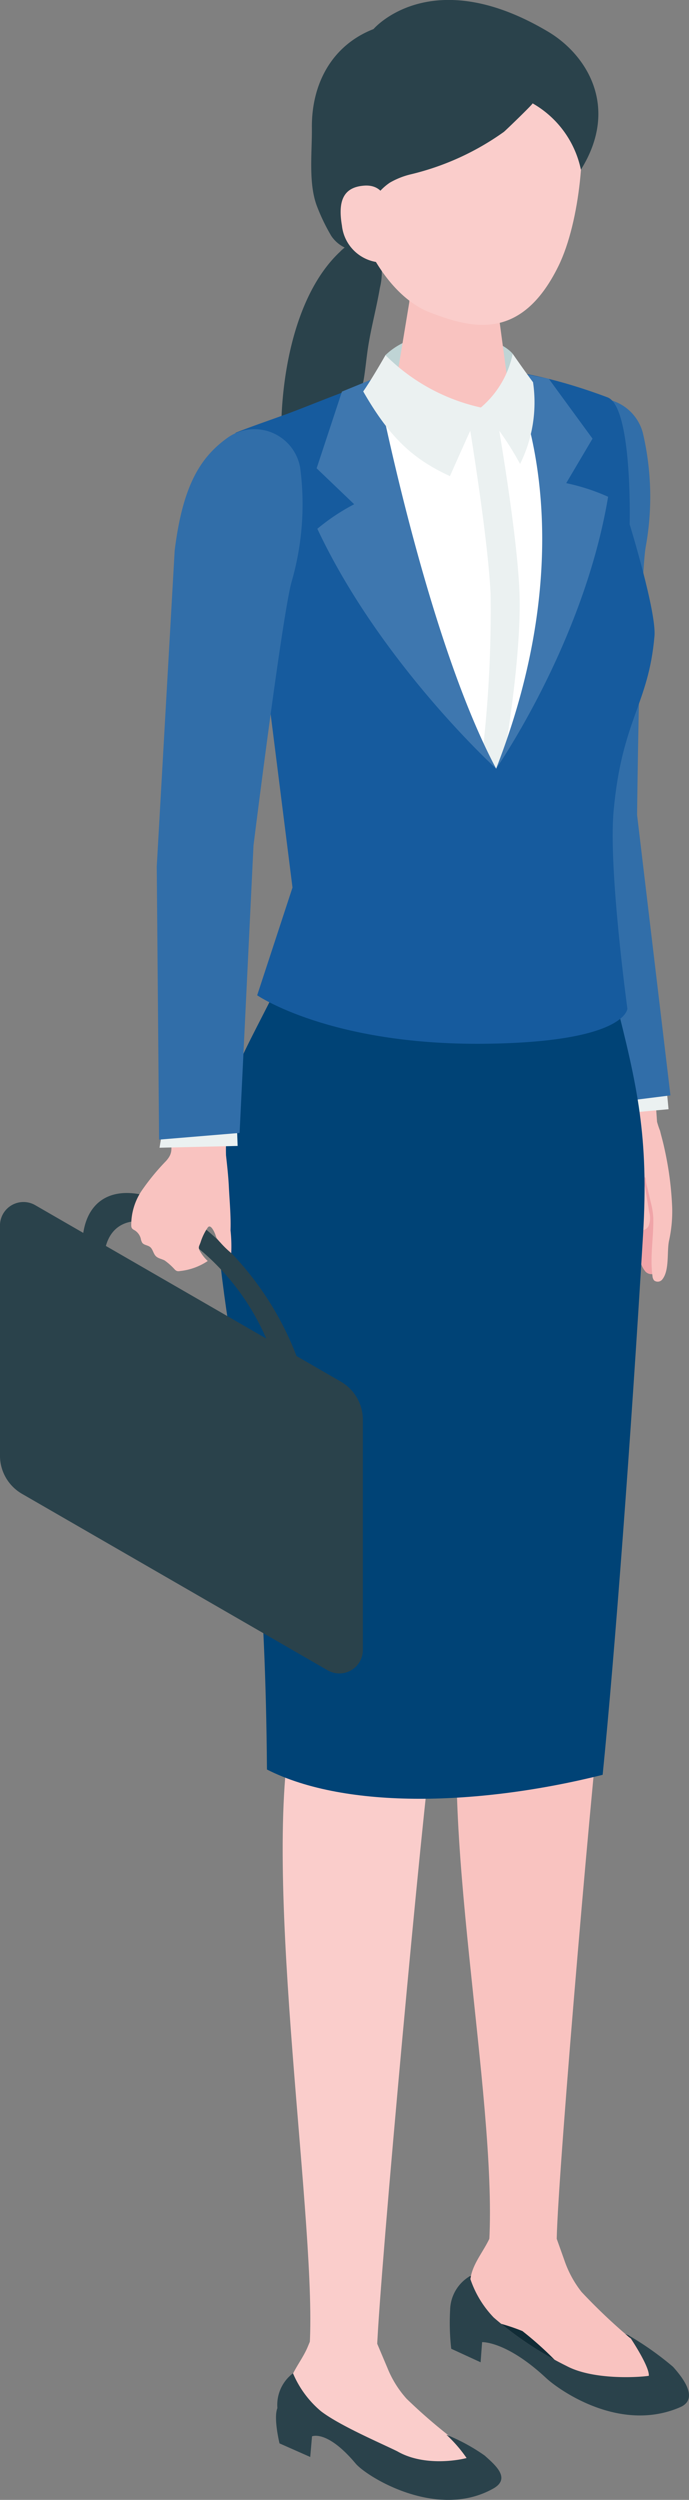
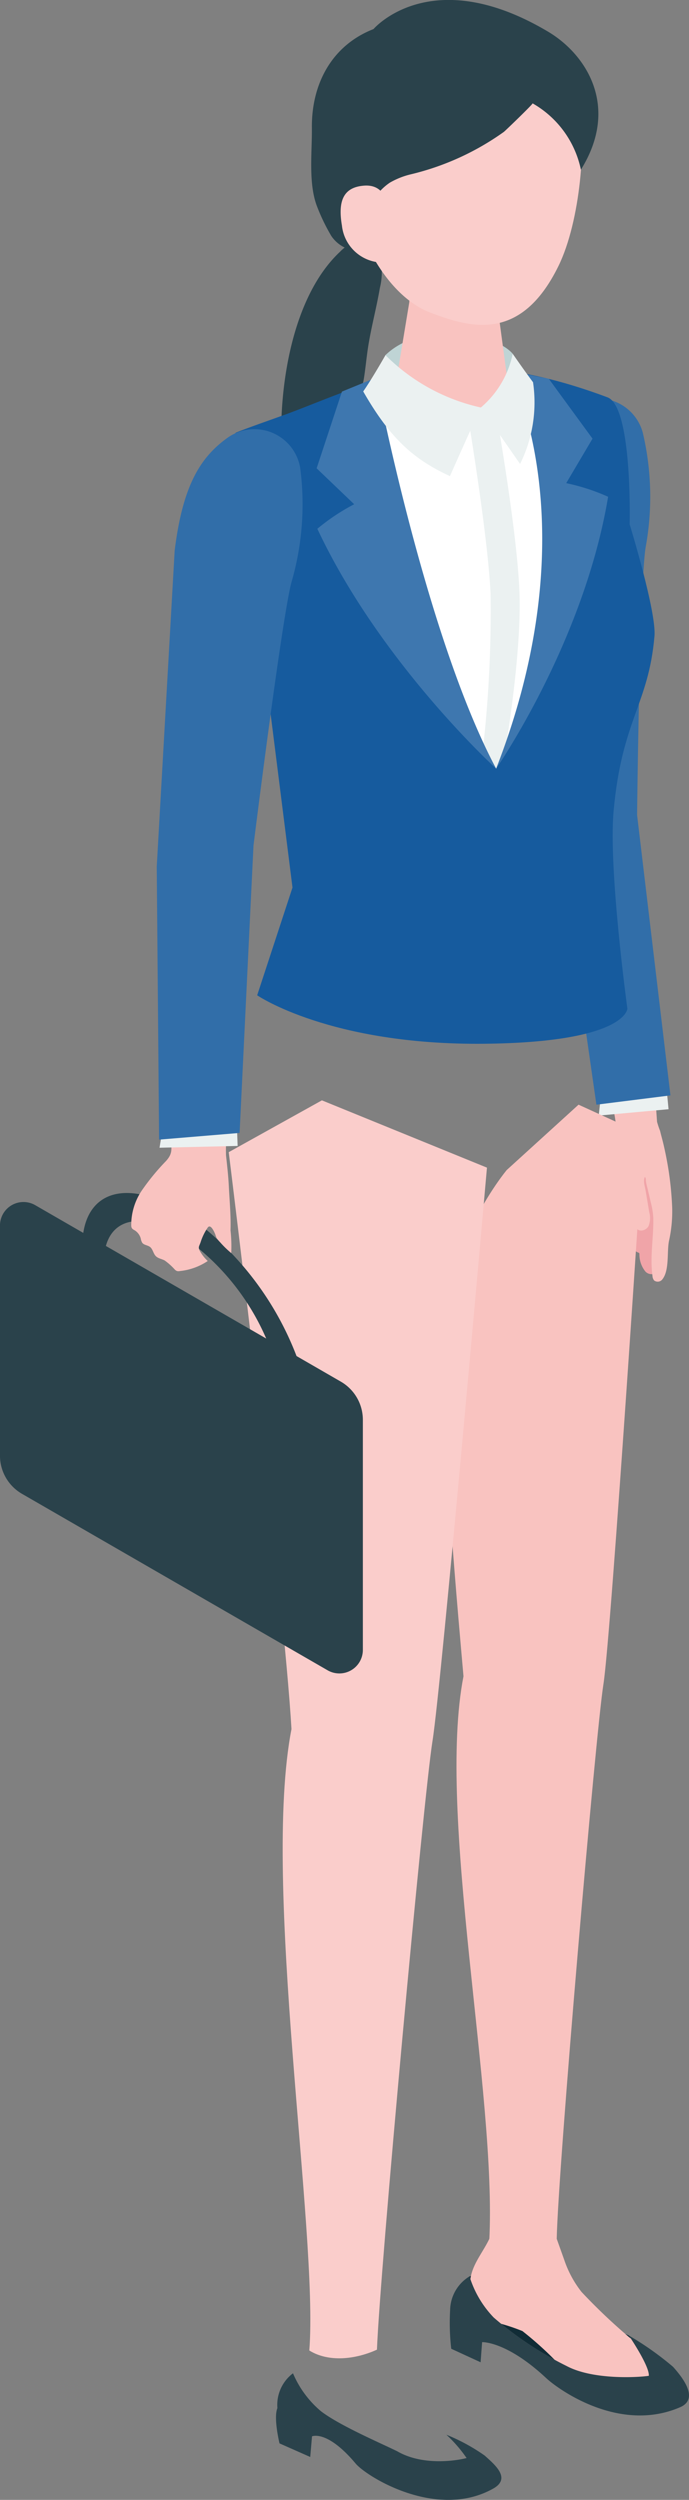
<svg xmlns="http://www.w3.org/2000/svg" id="グループ_444" data-name="グループ 444" width="65.034" height="235.931" viewBox="0 0 65.034 235.931">
  <rect x="0" y="0" width="65.034" height="235.931" fill="#808080" stroke="none" />
  <path id="パス_331" data-name="パス 331" d="M1499.941,720.671c1.8-.261,3.788-.149,5.222-1.264,1.365-1.062,1.73-2.819,1.9-4.437.088-.859.428-1.714.564-2.581.144-.922.229-1.853.367-2.776.289-1.923.81-3.805,1.134-5.723a6.012,6.012,0,0,0-.184-3.509c-.311-.674-.913-1.33-1.682-1.1a4.975,4.975,0,0,0-1.917,1.227C1500.527,705.039,1499.37,714.488,1499.941,720.671Z" transform="translate(-1473.269 -676.731)" fill="#2a424b" />
  <g id="グループ_441" data-name="グループ 441" transform="translate(56.114 98.095)">
    <path id="パス_332" data-name="パス 332" d="M1533.489,781.024a8.142,8.142,0,0,1,.223,1.352,42.127,42.127,0,0,1,.418,4.208,11.309,11.309,0,0,1-.88,3.349,1.121,1.121,0,0,1-.488.745.789.789,0,0,1-.842-.211,2.555,2.555,0,0,1-.558-1.643.175.175,0,0,0-.028-.093.188.188,0,0,0-.089-.046,1.038,1.038,0,0,1-.6-.615,3.066,3.066,0,0,1-.172-.867.607.607,0,0,1-.495-.184,1.525,1.525,0,0,1-.5-1.027c-.028-.434-.091-.862-.15-1.294a23.06,23.06,0,0,1-.251-2.753c-.005-.294-.058-.79.191-1a2.876,2.876,0,0,1,1.4-.378c.575-.074,1.708-.526,2.269-.32A1.089,1.089,0,0,1,1533.489,781.024Z" transform="translate(-1527.121 -768.565)" fill="#f0a4a8" />
    <path id="パス_333" data-name="パス 333" d="M1532.564,784.746l-.3-1.291a5.746,5.746,0,0,1-.15-.667c-.017-.155.019-.268-.094-.41-.2.346.009.952.07,1.324q.17,1.005.338,2.012a2.062,2.062,0,0,1-.064,1.3c-.2.392-.808.592-1.1.257a1.123,1.123,0,0,1-.191-.643,5.708,5.708,0,0,0-1-2.665,10.38,10.38,0,0,1-1.044-1.5,5.277,5.277,0,0,1-.372-1.831c-.071-.9.692-1.884.675-2.774a17.405,17.405,0,0,0-.442-2.539c-.328-1.9-1.319-3.708-1.63-5.605l5.364-.319.539,7.779a8.147,8.147,0,0,0,.286.858c.1.42.22.835.319,1.255q.3,1.277.5,2.575a31.569,31.569,0,0,1,.325,3.42,12.9,12.9,0,0,1-.306,3.161c-.2,1.026.052,2.72-.6,3.575a.555.555,0,0,1-.8.133.755.755,0,0,1-.156-.436c-.249-1.875.124-3.645.078-5.5A7.314,7.314,0,0,0,1532.564,784.746Z" transform="translate(-1527.26 -769.4)" fill="#f9c3c0" />
  </g>
  <path id="パス_334" data-name="パス 334" d="M1534.079,774.14l.143,1.483-6.588.6.14-1.331Z" transform="translate(-1471.118 -670.938)" fill="#ebf1f1" />
  <path id="パス_335" data-name="パス 335" d="M1518.6,881.661a9.669,9.669,0,0,1-2.288-3.889,2.69,2.69,0,0,1,2.495.46c3.623,2.857,5.727,3.611,6.789,3.765,4.571.661,5.758,1.361,5.758,1.361s1.964,2.884,1.882,3.8c-1.023.157-5.264.4-7.753-.922A32.454,32.454,0,0,1,1518.6,881.661Z" transform="translate(-1471.993 -662.935)" fill="#112c36" />
  <path id="パス_336" data-name="パス 336" d="M1532.919,777.926s-3.054,47.23-3.791,51.889-4.279,45.767-4.408,52.315c-1.613,1.274-4.6,1.614-6.368.228.733-13.849-4.985-40.183-2.433-53.293-.334-3.9-2.239-24.269-1.864-31.917.122-8.929,5.948-15.863,5.948-15.863l6.777-6.166Z" transform="translate(-1472.171 -670.863)" fill="#f9c3c0" />
  <path id="パス_337" data-name="パス 337" d="M1518.6,873.552l-.306.731c-.6,1.432-1.77,2.632-1.917,4.184a3.625,3.625,0,0,0,2.015,3.873,18.632,18.632,0,0,1,2.909.911,32.474,32.474,0,0,1,4,3.727,8.064,8.064,0,0,0,5.966,2.222c1.781-.19,2.025-.342,2.89-1.5,1.084-1.447-1.491-2.98-2.724-3.82a54.365,54.365,0,0,1-4.553-4.322,10.087,10.087,0,0,1-1.623-3l-.841-2.358Z" transform="translate(-1471.99 -663.251)" fill="#f9c3c0" />
  <path id="パス_338" data-name="パス 338" d="M1531.486,883.349s1.964,2.884,1.882,3.8c-1.023.157-5.264.4-7.752-.922a32.464,32.464,0,0,1-6.883-4.575,9.662,9.662,0,0,1-2.288-3.889,3.8,3.8,0,0,0-1.831,3.167,21.582,21.582,0,0,0,.105,3.666l2.772,1.275.142-1.9s2.287-.116,6.043,3.389c1.2,1.117,6.943,5.222,12.647,2.754,1.84-.8.2-2.847-.67-3.817A28.99,28.99,0,0,0,1531.486,883.349Z" transform="translate(-1472.127 -662.926)" fill="#2a424b" />
  <path id="パス_339" data-name="パス 339" d="M1524.059,753.113l-2.782-27.674c.134-6.277,1.556-9.062,3.925-11.143a4.383,4.383,0,0,1,7.075,2.17,26.374,26.374,0,0,1,.266,10.873c-.563,3.729-.8,25.222-.8,25.222l3.149,26.467-6.989.878Z" transform="translate(-1471.609 -675.648)" fill="#316ea9" />
  <path id="パス_340" data-name="パス 340" d="M1519.589,781.091s-4.305,48.932-5.141,54.115-4.973,50.144-5.243,57.441c-2.059.936-4.576,1.2-6.384.078.871-11.1-4.516-44.065-1.683-58.644-.712-12.348-5.923-54.451-5.923-54.451l8.794-4.89Z" transform="translate(-1473.625 -670.892)" fill="#facdcb" />
-   <path id="パス_341" data-name="パス 341" d="M1531.777,766c-5.383.847-16.1,3.194-31.13-2.76-2.521,5.727-6.687,11.652-6.681,17.608.021,18.055,4.7,23.333,4.953,57.936,7.521,3.823,20.229,3.375,31.686.5,1.161-11.6,2.658-31.622,3.813-50.96C1534.972,779.044,1533.88,774.251,1531.777,766Z" transform="translate(-1473.721 -671.782)" fill="#004376" />
-   <path id="パス_342" data-name="パス 342" d="M1502.581,883.242l-.3.722c-.579,1.412-1.769,2.613-1.871,4.13-.124,1.839.348,3.476,2,3.911.72.189,2.27-.039,2.966.223,1.434.54,4.669,3.967,4.669,3.967a7.8,7.8,0,0,0,5.863,2.021c1.865-.231,2.631-.4,3.5-1.548,1.089-1.439-1.668-2.871-2.991-3.661a50.879,50.879,0,0,1-4.813-4.114A9.806,9.806,0,0,1,1509.8,886l-.963-2.281Z" transform="translate(-1473.224 -662.502)" fill="#facdcb" />
  <path id="パス_343" data-name="パス 343" d="M1497.869,769.789l3.334-10.171-4.62-36.666c-1.152-4.323-1.144-5.6-.736-6.26.687-.3,3.766-1.384,4.8-1.756,8.168-3.042,15.193-7.239,30.286-1.583,2.068.775,2.148,9.334,2.094,11.984,0,0,2.54,8.258,2.343,10.552-.56,6.49-3.073,7.863-3.857,16.51-.5,5.48,1.3,18.656,1.3,18.656s-.126,3.17-13.5,3.307C1504.746,774.513,1497.869,769.789,1497.869,769.789Z" transform="translate(-1473.595 -675.855)" fill="#165b9e" />
  <path id="パス_344" data-name="パス 344" d="M1515.438,892.052a13.124,13.124,0,0,1,1.908,2.2c-.987.258-4.156.752-6.553-.641-1.657-.813-5.446-2.432-7.2-3.782a9.507,9.507,0,0,1-2.634-3.576,3.737,3.737,0,0,0-1.472,3.286c-.385.944.2,3.33.2,3.33l2.9,1.284.168-1.947s1.416-.652,4.116,2.565c1.034,1.232,7.653,5.358,12.987,2.364,1.721-.966.149-2.252-.8-3.112A17.768,17.768,0,0,0,1515.438,892.052Z" transform="translate(-1473.304 -662.269)" fill="#2a424b" />
  <path id="パス_345" data-name="パス 345" d="M1521.007,709.477c-1.7-1.99-8.588-3.18-12.014.131a19.162,19.162,0,0,1-.708,2.762l5.891,2.422,6.469-.617A34.293,34.293,0,0,0,1521.007,709.477Z" transform="translate(-1472.614 -676.089)" fill="#bfd4d5" />
  <path id="パス_346" data-name="パス 346" d="M1524.205,713.594s1.7,20.939-4.785,34.566c-2.411-4.757-11.648-22.753-10.79-32.85l9.346-1.227Z" transform="translate(-1472.591 -675.62)" fill="#fff" />
  <path id="パス_347" data-name="パス 347" d="M1515.194,702.3c-2.634-.026-4.047,1.441-4.059,2.724l-1.419,8.586c.108,1.49,2.627,2.722,5.627,2.752s5.346-1.155,5.238-2.645l-1.21-9C1519.277,703.408,1517.827,702.326,1515.194,702.3Z" transform="translate(-1472.503 -676.494)" fill="#f9c3c0" />
  <path id="パス_348" data-name="パス 348" d="M1516.335,681.11c-7.968-.574-10.642,5.229-11.22,12.485,1.527,8.65,5.229,12.852,8.347,14.038,3.8,1.444,8.553,2.84,12.1-4.372,2.111-4.289,2.663-11.991,1.925-15.053C1526.849,685.54,1524.3,681.684,1516.335,681.11Z" transform="translate(-1472.859 -678.135)" fill="#facdcb" />
  <path id="パス_349" data-name="パス 349" d="M1523.336,688.1c.073.038-2.546,2.564-2.708,2.691a25.143,25.143,0,0,1-8.824,4.016,7.355,7.355,0,0,0-1.944.78,5.186,5.186,0,0,0-1.2,1.127,9.237,9.237,0,0,0-1.962,5.3,3.2,3.2,0,0,1-2.361-1.4,18.369,18.369,0,0,1-1.333-2.752c-.853-2.176-.473-5.112-.5-7.456-.04-4.114,1.863-7.772,5.817-9.316,0,0,5.4-6.345,16.481.247,3.654,2.173,6.772,7.128,3.094,13.023A9.408,9.408,0,0,0,1523.336,688.1Z" transform="translate(-1473.066 -678.346)" fill="#2a424b" />
  <path id="パス_350" data-name="パス 350" d="M1509.511,697.148s.079-2.708-2.269-2.539c-2,.144-2.49,1.487-2.1,3.78a3.908,3.908,0,0,0,3.511,3.465C1510.053,701.9,1509.511,697.148,1509.511,697.148Z" transform="translate(-1472.866 -677.089)" fill="#facdcb" />
  <g id="グループ_442" data-name="グループ 442" transform="translate(44.033 38.406)">
    <path id="パス_351" data-name="パス 351" d="M1519.711,746.345s1.514-8.812,1.341-14.629c-.175-5.853-2.3-17.721-2.3-17.721l-2.7.114s1.986,11.7,2.266,17.5a115.8,115.8,0,0,1-.711,14.59l1.242,1.931Z" transform="translate(-1516.046 -713.995)" fill="#ebf1f1" />
  </g>
  <path id="パス_352" data-name="パス 352" d="M1519.858,748.327s-10.916-9.931-16.875-22.634a19.34,19.34,0,0,1,3.476-2.317l-3.543-3.391,2.389-7.24,3.2-1.31S1513.131,735.678,1519.858,748.327Z" transform="translate(-1473.029 -675.787)" fill="#3e77af" />
  <path id="パス_353" data-name="パス 353" d="M1518.642,748.373s8.273-11.88,10.57-25.656a19.211,19.211,0,0,0-3.955-1.286l2.484-4.2-4.129-5.65-3.688-.736S1527.614,725.365,1518.642,748.373Z" transform="translate(-1471.813 -675.833)" fill="#3e77af" />
  <path id="パス_354" data-name="パス 354" d="M1518.1,714.4s-1.552,3.375-2.916,6.477c-3.334-1.549-5.575-3.429-8.187-7.993.869-1.253,2.1-3.427,2.1-3.427A18.3,18.3,0,0,0,1518.1,714.4Z" transform="translate(-1472.713 -675.94)" fill="#ebf1f1" />
-   <path id="パス_355" data-name="パス 355" d="M1517.3,714.412a9.049,9.049,0,0,0,3.009-5.074s1.228,1.77,1.92,2.686a13.069,13.069,0,0,1-1.223,7.713A29.053,29.053,0,0,0,1517.3,714.412Z" transform="translate(-1471.916 -675.949)" fill="#ebf1f1" />
+   <path id="パス_355" data-name="パス 355" d="M1517.3,714.412a9.049,9.049,0,0,0,3.009-5.074s1.228,1.77,1.92,2.686a13.069,13.069,0,0,1-1.223,7.713Z" transform="translate(-1471.916 -675.949)" fill="#ebf1f1" />
  <path id="パス_356" data-name="パス 356" d="M1507.347,800.6,1478.5,783.945a2.218,2.218,0,0,0-3.328,1.921v21.722a4.159,4.159,0,0,0,2.079,3.6l28.845,16.654a2.219,2.219,0,0,0,3.328-1.921V804.2A4.162,4.162,0,0,0,1507.347,800.6Z" transform="translate(-1475.174 -670.204)" fill="#2a424b" />
  <path id="パス_357" data-name="パス 357" d="M1493.023,785.473c-5.626-4.1-10.229-3.276-10.614,1.731l2.083,1.2c.542-3.454,3.987-3.912,8.158-.873a22.661,22.661,0,0,1,7.423,9.869l2.817,1.626A29.067,29.067,0,0,0,1493.023,785.473Z" transform="translate(-1474.615 -670.265)" fill="#2a424b" />
  <path id="パス_358" data-name="パス 358" d="M1493.189,788.5l.024-.062a5.253,5.253,0,0,1,.686-1.416c.288-.377.647.5.715.678a2.5,2.5,0,0,0,.11.307,2.814,2.814,0,0,0,.348.423,9.218,9.218,0,0,0,1.039,1.011,13.9,13.9,0,0,0-.067-2.145c.046-1.391-.093-2.775-.16-4.164-.049-.986-.161-1.955-.266-2.925a19.173,19.173,0,0,1,.129-2.826c.093-2.108.067-4.221.142-6.329l-5.884.4q.126,2.186.252,4.374.084,1.472.17,2.945c.05.888.156,1.284-.476,1.985a21.537,21.537,0,0,0-2.254,2.739,5.785,5.785,0,0,0-1.024,3.341.515.515,0,0,0,.064.261.7.7,0,0,0,.241.182,1.313,1.313,0,0,1,.59.776,1.184,1.184,0,0,0,.142.411c.167.225.508.222.73.391.276.208.307.623.551.869.22.223.561.263.837.411a5.8,5.8,0,0,1,.959.86.589.589,0,0,0,.2.135.559.559,0,0,0,.271.005,5.8,5.8,0,0,0,2.636-.95,3.671,3.671,0,0,1-.8-1.055C1493,788.855,1493.085,788.782,1493.189,788.5Z" transform="translate(-1474.285 -671.177)" fill="#f9c3c0" />
  <path id="パス_359" data-name="パス 359" d="M1496.469,777.352l.054,1.489-7.373.169.219-1.32Z" transform="translate(-1474.093 -670.69)" fill="#ebf1f1" />
  <path id="パス_360" data-name="パス 360" d="M1502.447,719.6a4.381,4.381,0,0,0-6.819-2.872c-2.567,1.829-4.264,4.456-5.03,10.688l-1.691,29.811.221,25.768,7.6-.632,1.311-27.124s2.632-21.141,3.569-24.795A26.361,26.361,0,0,0,1502.447,719.6Z" transform="translate(-1474.112 -675.44)" fill="#316ea9" />
</svg>